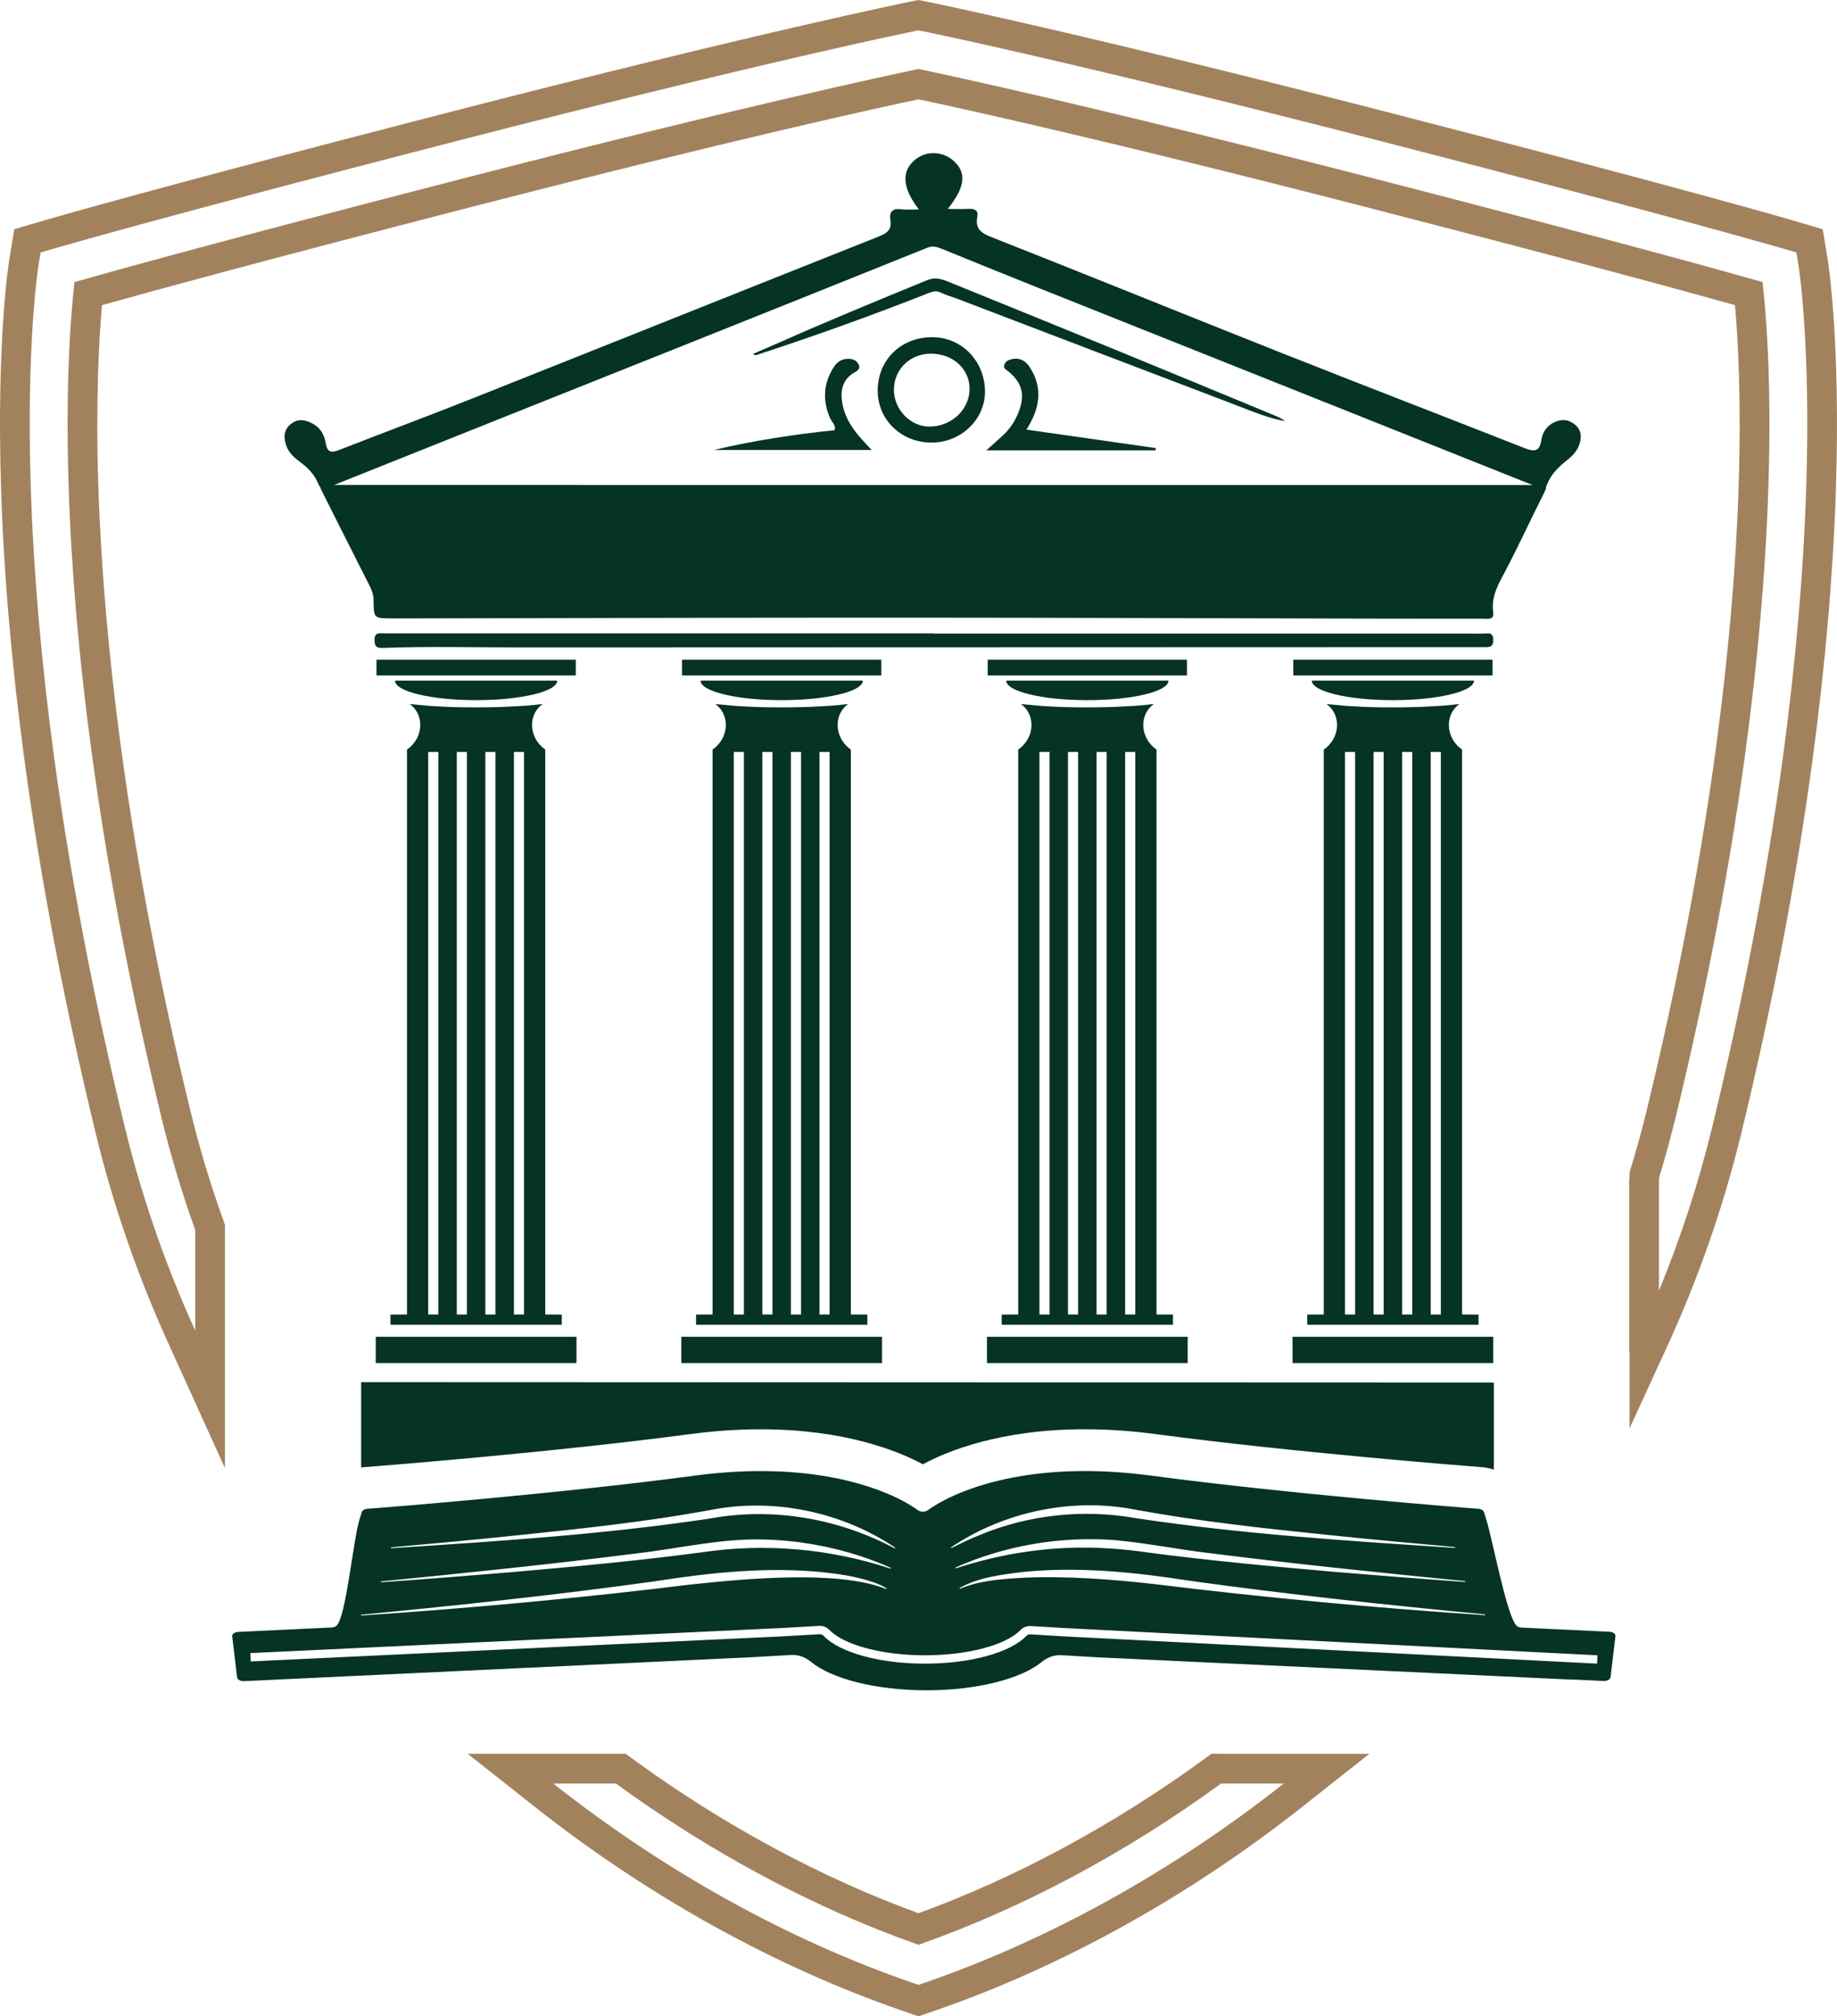
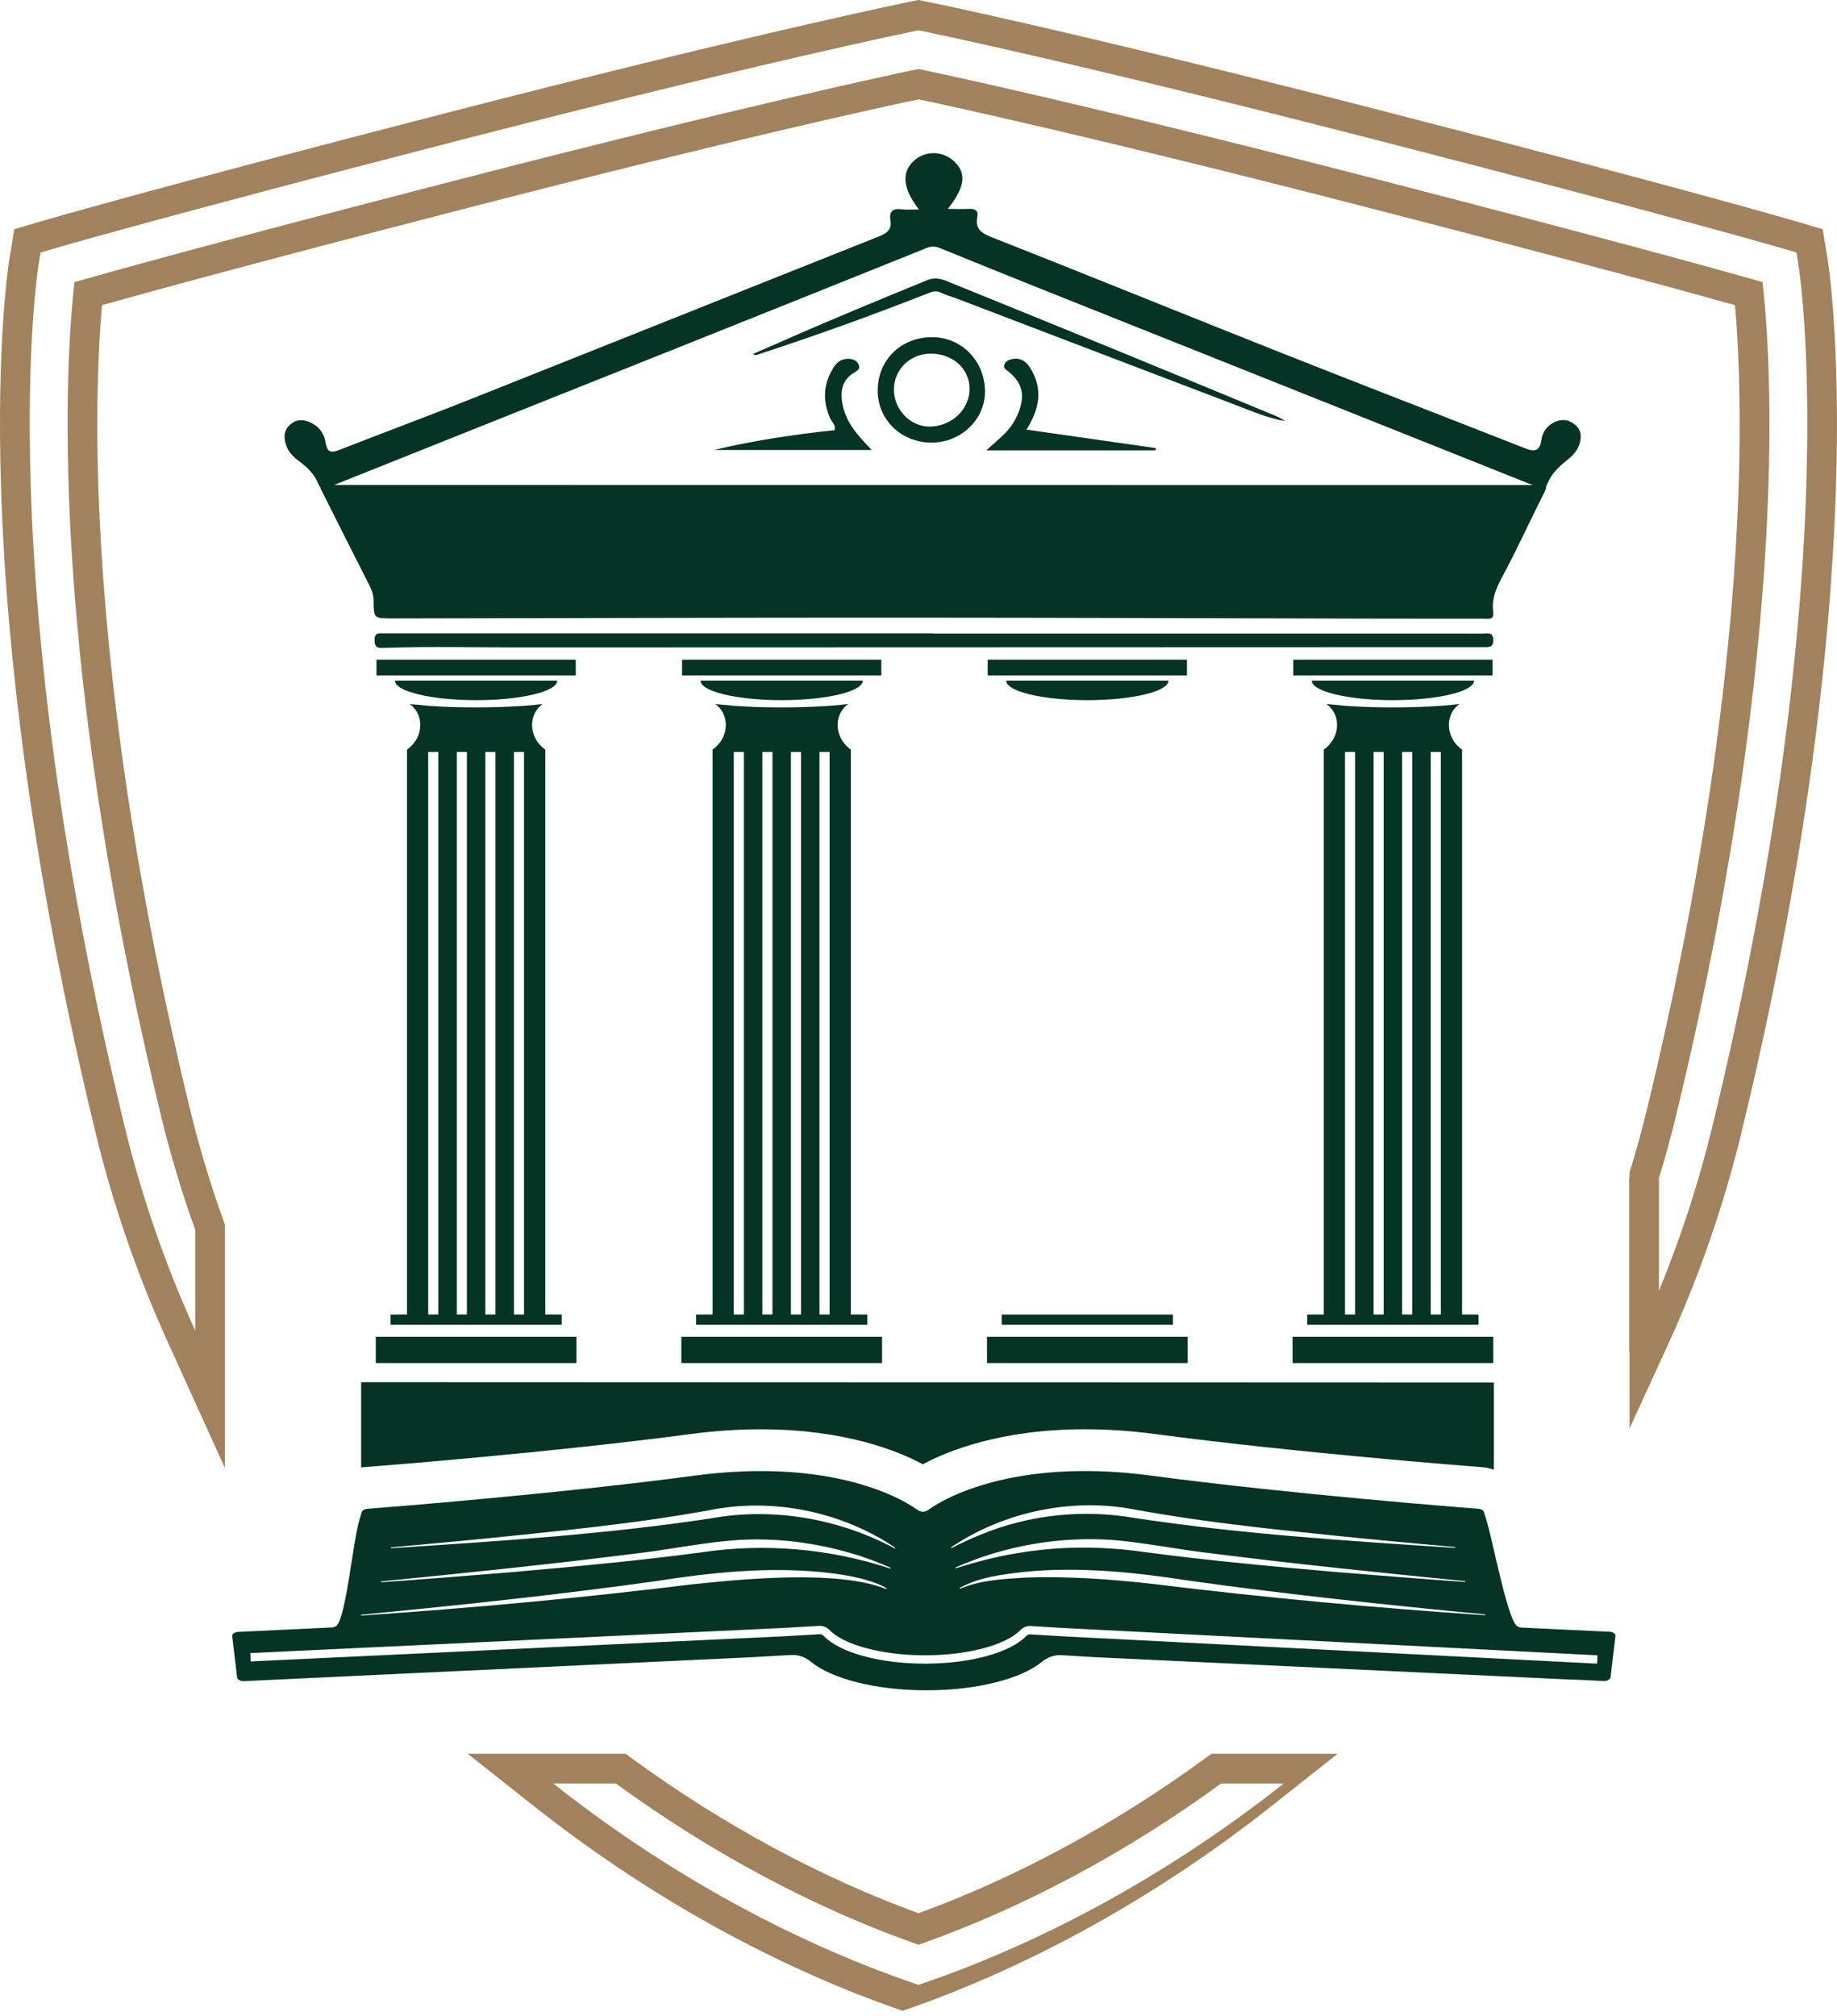
<svg xmlns="http://www.w3.org/2000/svg" id="Layer_2" data-name="Layer 2" viewBox="0 0 1283.81 1408.81">
  <defs>
    <style>
      .cls-1 {
        fill: #053326;
      }

      .cls-2 {
        fill: #a2825d;
      }
    </style>
  </defs>
  <g id="Layer_1-2" data-name="Layer 1">
    <g>
      <g>
        <rect class="cls-1" x="913.6" y="918.5" width="119.71" height="7.12" />
        <rect class="cls-1" x="903.82" y="460.92" width="139.27" height="10.98" />
        <rect class="cls-1" x="903.32" y="934.02" width="140.27" height="18.36" />
        <path class="cls-1" d="M1030.11,475.57h-113.31s-.01.05-.01.07c0,7.49,25.37,13.57,56.67,13.57s56.66-6.08,56.66-13.57c0-.02,0-.05,0-.07Z" />
        <path class="cls-1" d="M931.97,516.08l-.52.91c-.04.09-.13.25-.39.65l-.66.93c-.32.48-.78,1.06-1.32,1.66-.52.61-1,1.1-1.5,1.54-.76.72-1.59,1.35-2.44,1.95v394.89h-6.67v4.62h109.98v-4.62h-6.67v-394.89c-.85-.6-1.68-1.24-2.44-1.95-.5-.44-.98-.94-1.49-1.54-.55-.6-1.01-1.19-1.41-1.79l-.48-.67c-.32-.48-.43-.67-.48-.77l-.52-.92-.44-.89c-1.21-2.59-1.84-5.15-1.96-7.9-.24-5.39,1.88-10.62,5.69-14.01.52-.49,1.08-.94,1.67-1.35-.22.02-3.04.27-3.04.27-.88.15-1.83.27-2.81.36-.91.06-1.81.15-2.82.24-2.01.18-4.52.41-7.32.54l-8.59.44c-1.81.1-3.69.2-5.6.22l-2.64.07c-1.74.05-3.51.1-5.3.12l-8.16.07-8.24-.06c-1.88,0-3.77-.06-5.63-.11l-2.36-.06c-3.42-.07-6.73-.26-9.65-.43-1.56-.09-3.06-.17-4.47-.24-2.75-.12-5.1-.38-6.98-.59-.98-.11-1.85-.2-2.65-.26-.22,0-.44-.02-.66-.04,0,0-5.79-.53-5.97-.54.59.41,1.15.86,1.67,1.35,3.8,3.39,5.93,8.62,5.69,14.02-.12,2.75-.75,5.31-1.92,7.82l-.47.97ZM999.87,525.41h7.07v393.21h-7.07v-393.21ZM979.9,525.41h7.07v393.21h-7.07v-393.21ZM959.94,525.41h7.07v393.21h-7.07v-393.21ZM939.97,525.41h7.07v393.21h-7.07v-393.21Z" />
      </g>
      <path class="cls-1" d="M642.13,146.31c-11.44-14.87-12.22-26.1-3.28-34.14,8-7.19,20.36-6.83,28.26.84,8.43,8.19,7.26,17.9-4.74,32.97,5.51,0,10.17.18,14.82-.05,4.07-.2,6.66,1.1,5.82,5.48-1.77,9.34,3.61,11.8,11.27,14.82,67.34,26.54,134.38,53.83,201.67,80.51,56.46,22.38,113.16,44.18,169.68,66.42,6.7,2.64,10.44,2.36,11.6-5.87.71-5.04,3.58-9.5,8.48-12,5.2-2.65,10.21-2.5,14.88,1.31,4.63,3.78,4.87,8.64,3.22,13.8-1.53,4.76-4.97,8.21-8.77,11.22-5.83,4.62-11.11,9.73-13.82,16.8-1.49,3.9-3.56,3.13-6.49,1.96-117.29-46.83-234.61-93.58-351.91-140.39-21.62-8.63-43.18-17.43-64.76-26.18-3.31-1.34-6.23-2.25-10.08-.7-59.39,23.95-118.86,47.72-178.33,71.46-79.93,31.91-159.89,63.75-239.79,95.73-3.66,1.47-5.83,1.86-7.55-2.47-2.58-6.53-7.49-11.27-13.09-15.43-3.65-2.71-7.1-5.8-8.83-10.23-2.16-5.55-2.56-11.02,2.3-15.4,5.09-4.6,10.6-3.7,16.15-.59,5.33,2.99,7.93,7.97,8.82,13.54,1.05,6.62,4.09,6.74,9.38,4.67,31.36-12.23,62.91-23.99,94.19-36.42,94.33-37.48,188.55-75.24,282.88-112.71,5.61-2.23,9.28-4.64,8.17-11.3-1.04-6.26,1.7-8.6,7.97-7.72,3.46.49,7.04.09,11.88.09Z" />
      <path class="cls-1" d="M223.81,338.83c21.02,0,41.75,0,62.47,0,220.67.02,441.34.04,662.01.06,41.41,0,82.82-.02,124.22.02,9.71,0,9.41-.06,5.17,8.33-8.59,16.97-16.46,34.31-25.34,51.12-4.96,9.39-10.36,18.24-8.79,29.54.76,5.46-3.73,4.39-6.86,4.39-22.89.03-45.78.02-68.67-.03-113.15-.24-226.3-.69-339.46-.71-117.27-.02-234.53.35-351.8.55-1.03,0-2.06,0-3.09,0-12.39-.08-12.51-.08-12.58-12.61-.02-4.05-1.36-7.4-3.15-10.91-11.32-22.21-22.48-44.5-33.66-66.78-.31-.63-.25-1.44-.5-2.98Z" />
      <path class="cls-1" d="M652.29,442.68c128.09,0,256.19,0,384.28.03,3.04,0,6.88-1.4,7.02,4.28.14,5.77-3.44,5.17-7.13,5.17-224.54.06-449.09.16-673.63.2-31.38,0-62.76-.8-94.13.32-3.88.14-6.86.4-6.96-5.2-.1-6.04,3.55-4.95,7.05-4.95,127.84,0,255.67,0,383.51,0,0,.05,0,.09,0,.14Z" />
      <g>
        <path class="cls-1" d="M651.2,235.59c-21.7.15-37.71,15.9-37.81,37.18-.1,20.41,16.36,36.42,37.51,36.48,20.58.06,37.52-16.08,37.47-35.69-.06-21.37-16.44-38.11-37.17-37.97ZM649.65,298.06c-13.33.08-24.85-11.77-24.92-25.63-.08-14.26,11.23-25.33,25.87-25.32,15.19.01,26.84,10.45,27,24.21.17,14.6-12.41,26.65-27.94,26.74Z" />
        <path class="cls-1" d="M595.94,260.94c2.24-1.53,5.85-2.46,4.1-6.29-1.47-3.21-4.62-4.08-7.95-3.93-4.02.17-7.01,2.2-9.19,5.52-7.54,11.48-8.21,23.43-2.79,35.96,1.16,2.67,4.21,4.72,3.18,8.36-28.51,2.99-56.67,7.27-84.43,13.85h110.37c-9.47-9.82-18.01-18.98-20.46-32.11-1.55-8.31-.62-16.05,7.17-21.36Z" />
        <path class="cls-1" d="M717.33,300.18c9.39-14.75,11.6-28.68,2.7-43.06-3.16-5.1-7.62-7.72-13.81-5.96-1.99.57-3.74,1.68-4.38,3.76-.77,2.51,1.32,3.36,2.87,4.62,8.91,7.24,11.49,15.07,8.08,25.78-2.29,7.18-6.18,13.55-11.74,18.75-3.42,3.2-6.96,6.28-11.74,10.58h118.23c.13-.51.26-1.02.39-1.53-30.01-4.29-60.03-8.58-90.6-12.95Z" />
      </g>
      <path class="cls-1" d="M526.11,247.37c2.29,1.44,3.63.3,4.96-.13,39.75-12.99,79.08-27.19,117.99-42.5,2.94-1.16,5.33-1.81,8.42-.29,3.77,1.86,7.92,2.92,11.87,4.43,64.85,24.75,129.67,49.56,194.55,74.24,11.2,4.26,22.26,9.06,34.2,11.13-2.06-1.5-4.23-2.69-6.51-3.63-37.26-15.4-74.51-30.83-111.81-46.12-39.15-16.04-78.37-31.92-117.56-47.86-4.65-1.89-9.01-3.04-14.31-.86-34.3,14.08-68.61,28.16-102.51,43.19-6.27,2.78-12.57,5.48-19.29,8.4Z" />
      <path class="cls-1" d="M262.7,1024.46c1.05-.08,123.59-9.66,219.27-22.4,17.01-2.26,33.73-3.4,49.71-3.4,58.85,0,96.13,15.23,113.27,24.44,17.05-9.18,54.34-24.46,113.22-24.46,16,0,32.74,1.15,49.76,3.42,96.04,12.78,218.29,22.32,219.51,22.41l7.99.62c2.99.23,5.86.84,8.57,1.75v-60.82l-791.61-.29v59.6c.68-.09,1.37-.18,2.06-.23l8.23-.64Z" />
      <g>
        <rect class="cls-1" x="700.05" y="918.5" width="119.71" height="7.12" />
        <rect class="cls-1" x="690.27" y="460.92" width="139.27" height="10.98" />
        <rect class="cls-1" x="689.77" y="934.02" width="140.27" height="18.36" />
        <path class="cls-1" d="M816.56,475.57h-113.31s-.01.05-.01.07c0,7.49,25.37,13.57,56.67,13.57s56.66-6.08,56.66-13.57c0-.02,0-.05,0-.07Z" />
-         <path class="cls-1" d="M718.42,516.08l-.52.91c-.04.09-.13.25-.39.65l-.66.93c-.32.48-.78,1.06-1.32,1.66-.52.61-1,1.1-1.5,1.54-.76.72-1.59,1.35-2.44,1.95v394.89h-6.67v4.62h109.98v-4.62h-6.67v-394.89c-.85-.6-1.68-1.24-2.44-1.95-.5-.44-.98-.94-1.49-1.54-.55-.6-1.01-1.19-1.41-1.79l-.48-.67c-.32-.48-.43-.67-.48-.77l-.52-.92-.44-.89c-1.21-2.59-1.84-5.15-1.96-7.9-.24-5.39,1.88-10.62,5.69-14.01.52-.49,1.08-.94,1.67-1.35-.22.02-3.04.27-3.04.27-.88.15-1.83.27-2.81.36-.91.06-1.81.15-2.82.24-2.01.18-4.52.41-7.32.54l-8.59.44c-1.81.1-3.69.2-5.6.22l-2.64.07c-1.74.05-3.51.1-5.3.12l-8.16.07-8.24-.06c-1.88,0-3.77-.06-5.63-.11l-2.36-.06c-3.42-.07-6.73-.26-9.65-.43-1.56-.09-3.06-.17-4.47-.24-2.75-.12-5.1-.38-6.98-.59-.98-.11-1.85-.2-2.65-.26-.22,0-.44-.02-.66-.04,0,0-5.79-.53-5.97-.54.59.41,1.15.86,1.67,1.35,3.8,3.39,5.93,8.62,5.69,14.02-.12,2.75-.75,5.31-1.92,7.82l-.47.97ZM786.32,525.41h7.07v393.21h-7.07v-393.21ZM766.35,525.41h7.07v393.21h-7.07v-393.21ZM746.38,525.41h7.07v393.21h-7.07v-393.21ZM726.42,525.41h7.07v393.21h-7.07v-393.21Z" />
      </g>
      <g>
        <rect class="cls-1" x="486.44" y="918.5" width="119.71" height="7.12" />
        <rect class="cls-1" x="476.66" y="460.92" width="139.27" height="10.98" />
        <rect class="cls-1" x="476.16" y="934.02" width="140.27" height="18.36" />
        <path class="cls-1" d="M602.95,475.57h-113.31s-.01.05-.01.07c0,7.49,25.37,13.57,56.67,13.57s56.66-6.08,56.66-13.57c0-.02,0-.05,0-.07Z" />
        <path class="cls-1" d="M504.81,516.08l-.52.91c-.04.09-.13.25-.39.65l-.66.93c-.32.48-.78,1.06-1.32,1.66-.52.61-1,1.1-1.5,1.54-.76.72-1.59,1.35-2.44,1.95v394.89h-6.67v4.62h109.98v-4.62h-6.67v-394.89c-.85-.6-1.68-1.24-2.44-1.95-.5-.44-.98-.94-1.49-1.54-.55-.6-1.01-1.19-1.41-1.79l-.48-.67c-.32-.48-.43-.67-.48-.77l-.52-.92-.44-.89c-1.21-2.59-1.84-5.15-1.96-7.9-.24-5.39,1.88-10.62,5.69-14.01.52-.49,1.08-.94,1.67-1.35-.22.02-3.04.27-3.04.27-.88.15-1.83.27-2.81.36-.91.06-1.81.15-2.82.24-2.01.18-4.52.41-7.32.54l-8.59.44c-1.81.1-3.69.2-5.6.22l-2.64.07c-1.74.05-3.51.1-5.3.12l-8.16.07-8.24-.06c-1.88,0-3.77-.06-5.63-.11l-2.36-.06c-3.42-.07-6.73-.26-9.65-.43-1.56-.09-3.06-.17-4.47-.24-2.75-.12-5.1-.38-6.98-.59-.98-.11-1.85-.2-2.65-.26-.22,0-.44-.02-.66-.04,0,0-5.79-.53-5.97-.54.59.41,1.15.86,1.67,1.35,3.8,3.39,5.93,8.62,5.69,14.02-.12,2.75-.75,5.31-1.92,7.82l-.47.97ZM572.71,525.41h7.07v393.21h-7.07v-393.21ZM552.75,525.41h7.07v393.21h-7.07v-393.21ZM532.78,525.41h7.07v393.21h-7.07v-393.21ZM512.81,525.41h7.07v393.21h-7.07v-393.21Z" />
      </g>
      <g>
        <rect class="cls-1" x="272.89" y="918.5" width="119.71" height="7.12" />
        <rect class="cls-1" x="263.11" y="460.92" width="139.27" height="10.98" />
        <rect class="cls-1" x="262.61" y="934.02" width="140.27" height="18.36" />
        <path class="cls-1" d="M389.4,475.57h-113.31s-.01.05-.01.07c0,7.49,25.37,13.57,56.67,13.57s56.66-6.08,56.66-13.57c0-.02,0-.05,0-.07Z" />
        <path class="cls-1" d="M291.26,516.08l-.52.91c-.04.09-.13.25-.39.65l-.66.93c-.32.48-.78,1.06-1.32,1.66-.52.61-1,1.1-1.5,1.54-.76.72-1.59,1.35-2.44,1.95v394.89h-6.67v4.62h109.98v-4.62h-6.67v-394.89c-.85-.6-1.68-1.24-2.44-1.95-.5-.44-.98-.94-1.49-1.54-.55-.6-1.01-1.19-1.41-1.79l-.48-.67c-.32-.48-.43-.67-.48-.77l-.52-.92-.44-.89c-1.21-2.59-1.84-5.15-1.96-7.9-.24-5.39,1.88-10.62,5.69-14.01.52-.49,1.08-.94,1.67-1.35-.22.02-3.04.27-3.04.27-.88.15-1.83.27-2.81.36-.91.06-1.81.15-2.82.24-2.01.18-4.52.41-7.32.54l-8.59.44c-1.81.1-3.69.2-5.6.22l-2.64.07c-1.74.05-3.51.1-5.3.12l-8.16.07-8.24-.06c-1.88,0-3.77-.06-5.63-.11l-2.36-.06c-3.42-.07-6.73-.26-9.65-.43-1.56-.09-3.06-.17-4.47-.24-2.75-.12-5.1-.38-6.98-.59-.98-.11-1.85-.2-2.65-.26-.22,0-.44-.02-.66-.04,0,0-5.79-.53-5.97-.54.59.41,1.15.86,1.67,1.35,3.8,3.39,5.93,8.62,5.69,14.02-.12,2.75-.75,5.31-1.92,7.82l-.47.97ZM359.16,525.41h7.07v393.21h-7.07v-393.21ZM339.19,525.41h7.07v393.21h-7.07v-393.21ZM319.23,525.41h7.07v393.21h-7.07v-393.21ZM299.26,525.41h7.07v393.21h-7.07v-393.21Z" />
      </g>
      <path class="cls-1" d="M1124.81,1140.12l-61.45-2.9c-1.33-.06-2.54-.49-3.32-1.16-6.84-5.91-16.72-59.45-21.41-74.61l-1.55-4.98c-.38-1.21-1.94-2.13-3.88-2.28l-7.99-.62c-1.23-.1-124.06-9.66-221.11-22.58-81.33-10.83-128.87,8.93-145.54,17.94-3.74,2.01-7.13,4.12-10.18,6.29-1.89,1.34-4.93,1.34-6.82,0-3.05-2.16-6.44-4.26-10.17-6.28-16.66-9-64.22-28.75-145.56-17.94-97.04,12.92-219.88,22.5-221.11,22.58l-7.99.62c-1.94.15-3.51,1.07-3.89,2.28l-1.53,4.96c-4.68,15.08-9.4,68.6-16.2,74.53-.78.68-2,1.11-3.33,1.17l-65.33,3.09c-2.49.12-4.36,1.48-4.17,3.05l1.72,14.43h0s1.71,14.3,1.71,14.3c.19,1.57,2.36,2.74,4.85,2.62l100.63-4.75,255-12,26.65-1.53c5.07-.29,9.97,1.52,13.89,4.75,14.27,11.78,45.04,19.93,80.73,19.93s66.28-8.11,80.6-19.83c3.93-3.22,8.84-5.01,13.92-4.7l23.09,1.38,332.9,15.67c.91.04,1.82.06,2.71.04.12,0,.24,0,.36,0l19.66.93c2.49.12,4.66-1.06,4.85-2.62l1.69-14.19h0s1.74-14.54,1.74-14.54c.19-1.57-1.68-2.93-4.17-3.05ZM1037.89,1127.99l-.05.58c-76.9-5.17-153.76-12.22-230.26-21.66-30.44-3.44-61.13-5.81-91.77-4.58-15.14.94-30.86,1.77-44.97,7.78,0,0-.28-.51-.28-.51,13.64-7.66,29.68-9.46,44.96-11.3,38.36-3.84,77.7.21,115.68,6.16,68.61,9.57,137.75,16.92,206.69,23.53ZM1023.93,1105.33c-29.91-2.1-59.79-4.46-89.68-6.91-44.81-3.93-89.66-8.02-134.28-13.97-7.38-1.06-14.73-1.87-22.13-2.37-22.2-1.69-44.52-.61-66.51,3.04-14.73,2.41-29.21,6.15-43.44,10.7l-.21-.55c34.52-15.37,72.9-21.94,110.6-19.24,22.49,1.95,44.55,6.55,66.96,9.15,59.44,7.53,119.1,13.64,178.73,19.57l-.05.58ZM794.64,1055.04c44.03,8.03,88.6,12.81,133.13,17.4,29.72,3.11,59.47,5.82,89.24,8.52l-.05.58c-74.59-4.88-149.32-9.61-223.31-20.81-36.36-6.4-74.32-2.53-108.49,11.63-6.92,2.72-13.63,5.95-20.29,9.34l-.3-.5c37.38-25.23,85.55-35.21,130.06-26.16ZM362.46,1072.64c44.53-4.59,89.1-9.37,133.13-17.4,44.51-9.05,92.68.93,130.06,26.16,0,0-.3.5-.3.5-39.23-20.9-84.96-28.92-128.78-20.96-73.99,11.19-148.72,15.93-223.31,20.81,0,0-.05-.58-.05-.58,29.77-2.69,59.53-5.41,89.24-8.52ZM444.99,1085.38c29.89-3.44,59.44-10.72,89.69-9.68,22.72.6,45.25,4.59,66.82,11.62,7.14,2.41,14.2,5.06,21.04,8.15l-.21.54c-42.43-14.02-87.9-18-132.08-11.36-44.62,5.94-89.46,10.03-134.28,13.97-29.88,2.45-59.77,4.82-89.68,6.91l-.05-.58c59.63-5.93,119.29-12.03,178.73-19.57ZM459.03,1104.66c37.99-5.96,77.31-10,115.68-6.16,11.57,1.23,23.2,2.91,34.3,6.57,3.7,1.2,7.34,2.69,10.66,4.73l-.28.51c-33.67-13.61-99.84-7.11-136.73-3.19-76.5,9.44-153.36,16.49-230.26,21.67l-.05-.58c68.94-6.61,138.08-13.96,206.69-23.53ZM1116.16,1162.4l-372.96-19.07-23.2-1.39c-1-.06-1.96.34-2.69,1.1-11.44,11.77-39.25,19.37-70.84,19.37s-59.54-7.64-70.93-19.46c-.73-.76-1.71-1.17-2.7-1.11l-26.1,1.5-210.08,9.89-161.44,7.63-.28-5.83,161.44-7.63,210.05-9.89,26.07-1.5c2.68-.16,5.32.9,7.24,2.89,10.18,10.57,37,17.67,66.72,17.67s56.42-7.07,66.65-17.6c1.92-1.97,4.57-3.02,7.23-2.85l23.17,1.39,372.93,19.07-.3,5.83Z" />
    </g>
    <g>
      <path class="cls-2" d="M1277.29,181.27l-1.34-8.21-2.11-12.9-12.54-3.69-7.98-2.35c-3.1-.91-77.81-22.72-281.68-75.26C753.85,22.73,649.66,1.56,648.63,1.35l-2.62-.53-4.1-.83-4.1.83-2.61.53c-1.03.21-105,21.32-323.03,77.51C108.09,131.46,33.57,153.22,30.5,154.12l-8,2.35-12.54,3.69-2.11,12.9-1.34,8.21c-.37,2.27-9.06,56.9-5.78,159.96,1.9,59.77,7.45,123.93,16.49,190.71,11.26,83.21,28.01,170.81,49.78,260.38,12.06,49.63,29.05,98.74,50.5,145.97l39.69,87.43v-170.01l-1.22-3.41c-9.03-25.15-16.73-50.74-22.89-76.05-21.14-86.98-37.41-171.97-48.36-252.61-8.74-64.36-14.11-126.09-15.98-183.46-1.98-60.72.46-103.57,2.54-126.97,35.84-10.04,114.8-31.65,257.84-68.51,184.92-47.66,286-69.65,312.78-75.3,26.77,5.65,127.86,27.64,312.77,75.3,143.04,36.86,222,58.47,257.84,68.51,2.08,23.4,4.52,66.25,2.54,126.97-1.87,57.38-7.25,119.11-15.98,183.47-10.94,80.63-27.21,165.62-48.36,252.6-3.45,14.2-7.44,28.55-11.91,42.94v4.18h-.22v121.29h.22v53.39l25.97-56.51c22.18-48.25,39.68-98.46,52.02-149.22,21.77-89.56,38.52-177.17,49.78-260.38,9.04-66.79,14.58-130.95,16.49-190.71,3.28-103.03-5.41-157.69-5.78-159.96ZM1262.31,340.57c-1.88,59.05-7.37,122.5-16.31,188.59-11.16,82.5-27.78,169.39-49.38,258.26-9.5,39.08-21.99,77.3-37.24,114.46v-78.49h-.09c4.28-13.94,8.17-28.01,11.63-42.21,21.31-87.67,37.72-173.37,48.76-254.72,8.83-65.07,14.27-127.5,16.16-185.58,2.5-76.62-1.92-125.46-4.08-143.8-24.3-6.92-104.61-29.36-271.89-72.47-197.94-51.02-300.71-72.82-317.96-76.41-17.25,3.58-120.02,25.39-317.96,76.41-167.28,43.11-247.59,65.55-271.89,72.47-2.15,18.33-6.57,67.18-4.07,143.8,1.89,58.08,7.33,120.52,16.16,185.58,11.04,81.34,27.44,167.04,48.76,254.72,6.44,26.48,14.32,52.56,23.52,78.17v70.37c-20.8-45.8-37.34-93.38-49.23-142.29-21.6-88.87-38.22-175.76-49.38-258.26-8.94-66.09-14.43-129.54-16.31-188.59-3.22-101.05,5.16-153.76,5.52-155.95l1.34-8.21,7.98-2.35c.73-.21,75.41-22.09,281-75.08,217.75-56.12,320.93-77.06,321.95-77.26l2.61-.53,2.61.53c1.02.21,104.2,21.14,321.95,77.26,205.59,52.98,280.27,74.86,281,75.08l7.98,2.35,1.34,8.21c.36,2.19,8.74,54.9,5.52,155.95Z" />
-       <path class="cls-2" d="M853.38,1225.38h-6.77l-5.47,3.99c-62.67,45.69-131.4,82.74-199.23,107.41-67.83-24.67-136.56-61.72-199.23-107.41l-5.47-3.99h-110.37l46.94,37.08c79.26,62.61,168.15,111.9,257.06,142.54l4.31,1.49,6.77,2.33,6.77-2.33,4.31-1.48c88.91-30.64,177.8-79.93,257.06-142.54l46.94-37.08h-103.61ZM646.22,1385.36l-4.31,1.48-4.31-1.48c-87.43-30.13-173.95-78.38-250.95-139.2h43.78c66.2,48.27,138.46,87.01,211.47,112.69,73.01-25.68,145.27-64.42,211.47-112.69h43.79c-76.99,60.82-163.52,109.07-250.95,139.2Z" />
+       <path class="cls-2" d="M853.38,1225.38h-6.77l-5.47,3.99c-62.67,45.69-131.4,82.74-199.23,107.41-67.83-24.67-136.56-61.72-199.23-107.41l-5.47-3.99h-110.37l46.94,37.08c79.26,62.61,168.15,111.9,257.06,142.54c88.91-30.64,177.8-79.93,257.06-142.54l46.94-37.08h-103.61ZM646.22,1385.36l-4.31,1.48-4.31-1.48c-87.43-30.13-173.95-78.38-250.95-139.2h43.78c66.2,48.27,138.46,87.01,211.47,112.69,73.01-25.68,145.27-64.42,211.47-112.69h43.79c-76.99,60.82-163.52,109.07-250.95,139.2Z" />
    </g>
  </g>
</svg>